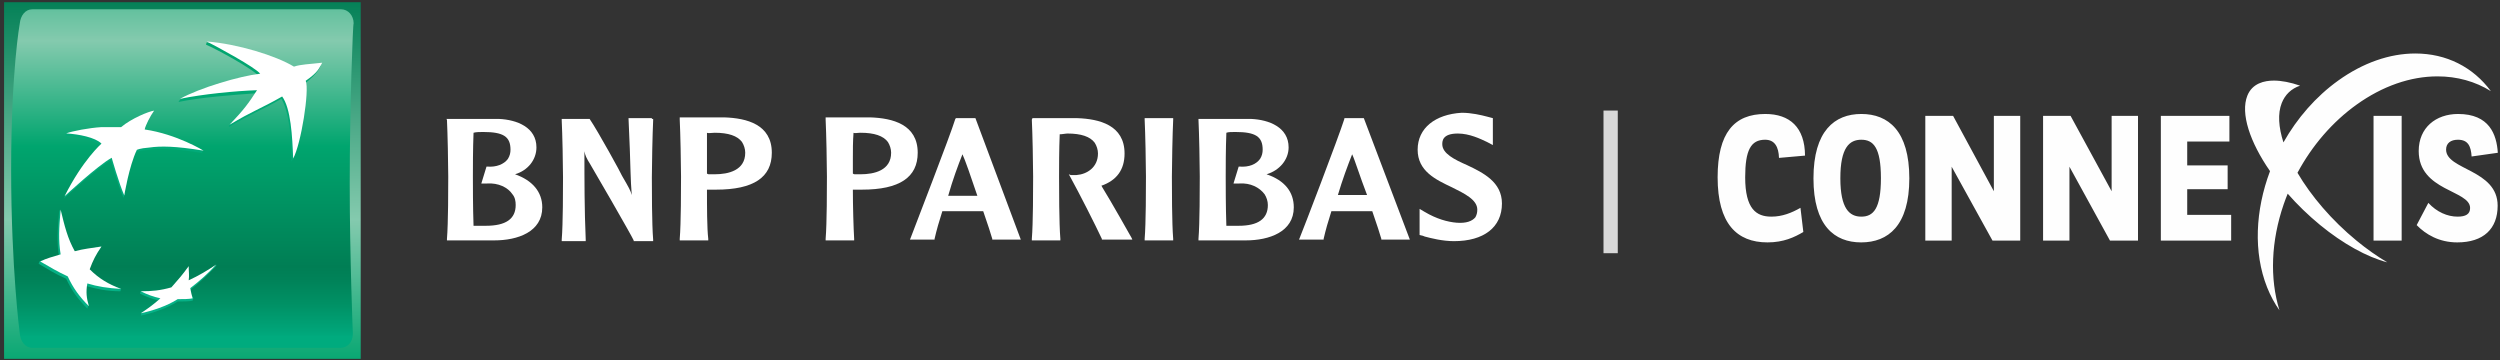
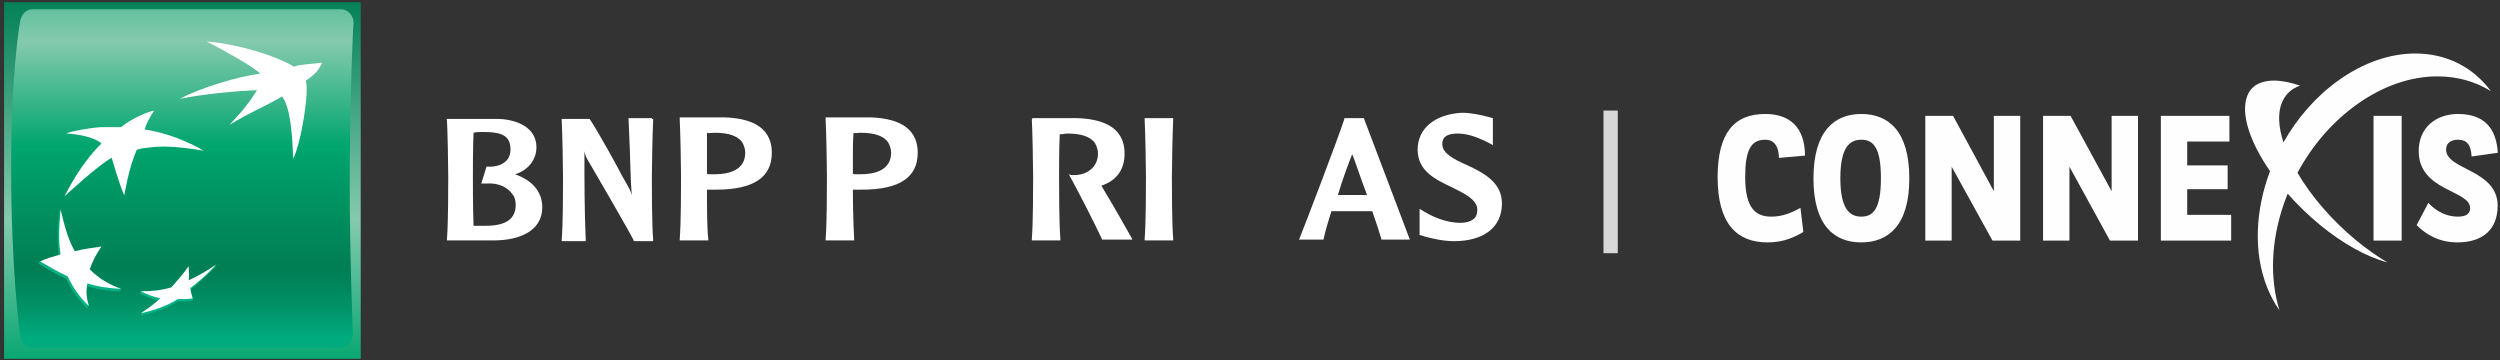
<svg xmlns="http://www.w3.org/2000/svg" width="701" height="101" viewBox="0 0 701 101" fill="none">
  <rect x="0" y="0" width="701" height="101" fill="#333333" stroke="none" />
  <path fill-rule="evenodd" clip-rule="evenodd" d="M397.507 41.968C397.507 48.004 402.598 50.375 407.144 52.53C410.598 54.255 414.235 55.98 414.235 58.782C414.235 59.644 414.053 60.291 413.689 60.938C412.78 62.015 411.144 62.662 408.417 62.447C405.871 62.231 402.78 61.369 399.507 59.429L398.053 58.566V59.86V65.896L398.962 66.111L399.507 66.327C401.144 66.758 404.417 67.62 407.689 67.62C416.053 67.62 421.144 63.74 421.144 57.057C421.144 51.021 415.871 48.435 411.326 46.279C407.871 44.77 404.417 43.045 404.417 40.459C404.417 39.596 404.417 37.441 408.78 37.441C412.053 37.441 415.144 38.95 416.962 39.812L418.598 40.674V39.381V33.129L416.962 32.698C415.326 32.267 412.598 31.62 409.871 31.62C402.417 32.051 397.507 35.932 397.507 41.968Z" fill="white" />
  <path fill-rule="evenodd" clip-rule="evenodd" d="M382.417 33.129H376.962V33.345C375.326 38.519 365.326 64.602 364.417 66.758L364.235 67.189H371.144V66.974C371.689 64.602 372.417 62.016 373.326 59.213H378.962H383.689H384.78C386.053 62.878 386.962 65.68 387.326 66.974V67.189H395.326L382.417 33.129ZM379.144 43.261C379.871 44.77 381.326 49.513 383.326 54.686H382.78H379.326H375.144C376.417 50.375 377.871 46.495 379.144 43.261Z" fill="white" />
-   <path fill-rule="evenodd" clip-rule="evenodd" d="M336.053 33.56C336.235 37.225 336.417 46.063 336.417 49.513C336.417 52.531 336.417 62.662 336.053 66.974V67.405H349.326C355.871 67.405 362.78 65.034 362.78 58.135C362.78 53.824 360.235 50.59 355.144 48.866C358.78 47.788 361.326 44.77 361.326 41.321C361.326 35.716 355.871 33.56 350.78 33.345H336.053V33.56ZM346.417 37.01C352.053 37.01 354.053 38.303 354.053 41.968C354.053 42.83 353.871 43.692 353.326 44.554C352.235 46.063 350.235 46.926 347.508 46.71H347.326L345.871 51.453H347.508C350.598 51.237 353.144 52.531 354.598 54.471C355.144 55.333 355.508 56.411 355.508 57.489C355.508 61.369 352.78 63.309 347.326 63.309H343.871C343.689 58.351 343.689 51.453 343.689 49.513C343.689 47.141 343.689 41.752 343.871 37.225C344.417 37.01 345.326 37.01 346.417 37.01Z" fill="white" />
  <path fill-rule="evenodd" clip-rule="evenodd" d="M328.598 33.129H320.962V33.56C321.144 37.225 321.326 46.063 321.326 49.513C321.326 52.531 321.326 62.662 320.962 66.974V67.405H328.962V66.974C328.598 62.662 328.598 52.531 328.598 49.513C328.598 46.279 328.78 37.225 328.962 33.56V33.129H328.598Z" fill="white" />
  <path fill-rule="evenodd" clip-rule="evenodd" d="M289.326 33.56C289.507 37.225 289.689 46.063 289.689 49.513C289.689 52.531 289.689 62.662 289.326 66.974V67.405H297.326V66.974C296.962 62.662 296.962 52.531 296.962 49.513C296.962 47.141 296.962 41.752 297.144 37.656C297.871 37.656 298.78 37.441 299.326 37.441C303.144 37.441 305.689 38.303 306.962 40.028C307.507 40.89 307.871 41.968 307.871 43.045C307.871 46.926 304.78 48.866 301.871 49.081H300.235L299.689 48.866L300.053 49.513C302.78 54.471 307.144 63.093 308.962 66.974V67.189H317.507L317.326 66.758C316.962 66.111 311.507 56.411 308.962 52.315C308.962 52.315 308.962 52.099 308.78 52.099C313.144 50.59 315.326 47.572 315.326 43.045C315.326 35.069 308.235 33.345 302.053 33.129H289.507L289.326 33.56Z" fill="white" />
-   <path fill-rule="evenodd" clip-rule="evenodd" d="M268.053 33.129L267.871 33.345C266.417 38.087 256.78 62.878 255.326 66.758L255.144 67.189H262.053V66.974C262.598 64.602 263.326 62.016 264.235 59.213H269.871H274.598H275.689C276.962 62.878 277.871 65.68 278.235 66.974V67.189H286.235L273.507 33.129H273.326H268.053ZM269.871 43.261C270.598 44.77 272.235 49.513 274.053 54.902H273.507H270.053H265.871C267.144 50.375 268.598 46.495 269.871 43.261Z" fill="white" />
  <path fill-rule="evenodd" clip-rule="evenodd" d="M231.507 33.56C231.689 37.225 231.871 46.063 231.871 49.512C231.871 52.53 231.871 62.662 231.507 66.974V67.405H239.507V66.974C239.326 63.956 239.144 57.92 239.144 53.177H240.598H241.689C252.235 53.177 257.326 49.728 257.326 42.83C257.326 34.854 250.235 33.129 244.053 32.914H231.507V33.56ZM241.326 37.225C245.144 37.225 247.689 38.087 248.962 39.812C249.507 40.674 249.871 41.752 249.871 42.83C249.871 47.788 245.144 48.866 241.326 48.866H239.689C239.689 48.866 239.326 48.866 239.144 48.65V44.339C239.144 42.183 239.144 39.596 239.326 37.225C239.689 37.441 240.417 37.225 241.326 37.225Z" fill="white" />
  <path fill-rule="evenodd" clip-rule="evenodd" d="M190.598 33.56C190.78 37.225 190.962 46.063 190.962 49.512C190.962 52.53 190.962 62.662 190.598 66.974V67.405H198.598V66.974C198.235 63.956 198.235 57.92 198.235 53.177H199.689H200.78C211.326 53.177 216.416 49.728 216.416 42.83C216.416 34.854 209.326 33.129 203.144 32.914H190.598V33.56ZM200.416 37.225C204.235 37.225 206.78 38.087 208.053 39.812C208.598 40.674 208.962 41.752 208.962 42.83C208.962 47.788 204.235 48.866 200.416 48.866H198.78C198.78 48.866 198.416 48.866 198.235 48.65V44.339V37.225C198.598 37.441 199.507 37.225 200.416 37.225Z" fill="white" />
  <path fill-rule="evenodd" clip-rule="evenodd" d="M182.78 33.129H176.235L176.598 41.752C176.78 46.063 176.78 50.375 177.144 54.686C176.78 53.393 176.417 52.746 174.417 49.297C174.417 49.081 167.689 36.794 165.326 33.345H157.507V33.776C157.689 37.441 157.871 46.279 157.871 49.728C157.871 52.746 157.871 62.878 157.507 67.189V67.62H164.235V67.189C163.871 58.782 163.871 50.375 163.871 42.399C164.053 43.477 164.417 44.339 165.507 46.063C165.689 46.279 177.144 66.111 177.689 67.405V67.62H183.144V67.189C182.78 62.878 182.78 52.746 182.78 49.728C182.78 46.495 182.962 37.441 183.144 33.776V33.345H182.78V33.129Z" fill="white" />
  <path fill-rule="evenodd" clip-rule="evenodd" d="M125.326 33.56C125.507 37.225 125.689 46.063 125.689 49.513C125.689 52.531 125.689 62.662 125.326 66.974V67.405H138.598C145.144 67.405 152.053 65.034 152.053 58.135C152.053 53.824 149.326 50.59 144.417 48.866C148.053 47.788 150.417 44.77 150.417 41.321C150.417 35.716 144.962 33.56 139.871 33.345H125.144L125.326 33.56ZM135.507 37.01C141.144 37.01 143.144 38.303 143.144 41.968C143.144 42.83 142.962 43.692 142.417 44.554C141.326 46.063 139.144 46.926 136.598 46.71H136.417L134.962 51.453H136.598C139.689 51.237 142.417 52.531 143.689 54.471C144.417 55.333 144.598 56.411 144.598 57.489C144.598 61.369 141.871 63.309 136.235 63.309H132.78C132.598 58.351 132.598 51.453 132.598 49.513C132.598 47.141 132.598 41.752 132.78 37.225C133.507 37.01 134.598 37.01 135.507 37.01Z" fill="white" />
  <path fill-rule="evenodd" clip-rule="evenodd" d="M1.144 0.62H101.144V100.62H1.144V0.62Z" fill="url(#paint0_linear_9_5659)" />
  <path fill-rule="evenodd" clip-rule="evenodd" d="M98.06 51.281C98.06 72.206 98.941 93.572 98.941 93.572C98.941 95.995 97.399 97.537 95.417 97.537H9.073C7.091 97.537 5.769 95.775 5.549 93.572C5.549 93.572 3.126 75.29 3.126 47.537C3.126 19.783 5.549 6.567 5.549 6.567C5.769 4.365 7.091 2.603 9.073 2.603H95.637C97.62 2.603 99.162 4.365 99.162 6.567C98.941 6.347 98.06 30.356 98.06 51.281Z" fill="url(#paint1_linear_9_5659)" />
-   <path fill-rule="evenodd" clip-rule="evenodd" d="M78.897 27.713C72.73 31.237 70.747 31.678 64.139 35.642L64.359 34.981C67.884 31.237 69.426 29.475 71.628 26.171C65.461 26.611 56.43 27.272 50.042 28.594L50.483 27.933C56.21 25.07 67.223 22.206 72.73 21.545C71.408 19.563 60.395 13.616 57.752 12.515L57.972 11.854C66.342 12.735 77.355 16.7 81.981 19.563C83.963 18.902 86.166 18.902 89.91 18.462C89.91 18.462 89.249 20.664 85.285 23.528C86.386 26.171 83.963 41.369 81.76 45.334C81.76 39.166 81.1 31.237 78.897 27.713Z" fill="url(#paint2_linear_9_5659)" />
  <path fill-rule="evenodd" clip-rule="evenodd" d="M33.743 81.677L33.963 81.017C30.659 79.695 27.355 78.814 24.712 76.171C25.593 73.748 26.474 71.986 28.016 69.783L28.236 69.122C25.373 69.563 22.95 70.664 20.527 71.105C18.545 67.801 17.884 63.175 16.783 58.77L16.562 59.431C16.122 64.497 15.902 68.021 16.562 71.986C14.58 72.647 12.818 72.647 11.056 73.308L10.835 73.968C13.479 75.51 15.461 76.832 18.545 78.153C20.087 81.457 21.849 83.88 24.492 86.523L24.712 85.862C24.271 83.88 23.611 82.338 23.831 80.136C27.135 81.017 29.998 81.677 33.743 81.677Z" fill="url(#paint3_linear_9_5659)" />
-   <path fill-rule="evenodd" clip-rule="evenodd" d="M42.774 31.457C42.774 31.457 41.452 33.88 40.351 36.964H40.13C47.84 38.065 55.108 41.149 56.871 42.25L56.65 42.911C48.721 41.589 44.536 41.589 41.452 42.03C38.589 42.25 37.928 42.691 37.928 42.691C36.166 46.435 35.285 52.603 34.844 54.805L34.624 55.466C33.082 51.942 31.1 44.893 31.1 44.893C27.135 47.096 17.884 55.686 17.884 55.686C22.95 45.554 28.236 40.929 28.236 40.929C26.474 39.166 21.849 38.285 18.324 38.065L18.545 37.404C20.747 36.744 25.152 36.523 28.016 36.303H33.523C36.606 33.88 41.232 31.677 42.774 31.457Z" fill="url(#paint4_linear_9_5659)" />
  <path fill-rule="evenodd" clip-rule="evenodd" d="M52.465 75.29C50.924 77.493 49.382 79.255 47.62 81.237C44.977 81.898 41.893 81.678 39.47 81.678L39.25 82.338C41.012 83.219 42.774 83.88 44.756 84.321C43.214 85.642 41.232 86.744 39.69 87.845L39.47 88.506C42.554 87.845 46.739 86.523 49.822 84.541C51.364 84.541 52.906 84.541 54.007 84.321L54.228 83.66C54.007 82.999 53.346 82.559 53.126 81.457C55.99 79.255 57.972 77.272 60.395 74.849L60.836 74.189C58.413 75.73 55.549 78.153 52.906 79.475C52.686 77.933 52.686 76.832 52.465 75.29Z" fill="url(#paint5_linear_9_5659)" />
  <path fill-rule="evenodd" clip-rule="evenodd" d="M79.117 27.052C72.95 30.576 70.967 31.017 64.359 34.982C68.324 30.797 69.646 29.034 72.069 25.29C65.901 25.51 56.87 26.391 50.483 27.713C55.989 24.629 67.223 21.325 72.95 20.664C71.628 18.902 60.615 12.955 57.972 11.633C66.562 12.294 77.355 15.598 82.421 18.682C84.403 18.021 86.606 18.021 90.351 17.581C89.47 19.122 89.249 20.224 85.725 22.647C86.826 25.29 84.403 40.488 82.201 44.453C81.981 38.285 81.54 30.356 79.117 27.052Z" fill="white" />
  <path fill-rule="evenodd" clip-rule="evenodd" d="M33.963 81.017C30.439 79.695 27.796 78.153 25.152 75.51C26.034 73.087 26.915 71.325 28.456 69.123C25.593 69.563 23.39 69.783 20.967 70.444C18.985 66.92 18.104 63.396 17.003 58.77C16.562 63.836 16.342 67.361 17.003 71.325C14.8 71.986 13.038 72.427 11.276 73.308C13.919 74.85 16.122 76.171 18.985 77.493C20.527 80.797 22.289 83.219 24.932 85.863C24.271 83.66 24.051 81.898 24.492 79.475C27.355 80.356 30.218 80.797 33.963 81.017Z" fill="white" />
  <path fill-rule="evenodd" clip-rule="evenodd" d="M43.214 31.017C42.113 32.559 40.791 35.202 40.571 36.303C49.602 37.625 57.091 42.25 57.091 42.25C49.161 40.929 44.976 40.929 41.893 41.369C39.029 41.589 38.368 42.03 38.368 42.03C36.166 46.656 34.844 54.805 34.844 54.805C33.302 51.281 31.32 44.233 31.32 44.233C27.355 46.435 18.104 55.026 18.104 55.026C23.17 44.893 28.457 40.268 28.457 40.268C26.695 38.506 22.069 37.625 18.545 37.404C20.307 36.744 24.932 35.862 28.457 35.642H33.963C36.827 33.219 41.672 31.237 43.214 31.017Z" fill="white" />
  <path fill-rule="evenodd" clip-rule="evenodd" d="M52.906 74.629C51.364 76.832 49.822 78.594 48.06 80.576C44.976 81.457 42.553 81.678 39.47 81.678C41.232 82.559 42.994 83.219 44.976 83.66C42.994 85.422 41.452 86.523 39.47 87.845C42.553 87.184 46.738 85.863 49.822 83.88C51.364 83.88 52.906 83.88 54.007 83.66C53.787 82.779 53.567 82.118 53.346 80.796C56.21 78.594 58.412 76.612 60.615 74.189C57.972 75.951 55.769 77.272 52.906 78.594C53.126 77.272 52.906 76.171 52.906 74.629Z" fill="white" />
  <rect x="449.622" y="31" width="4" height="40" fill="#D8D8D8" />
  <path fill-rule="evenodd" clip-rule="evenodd" d="M700.389 42.84C700.058 37.697 698.019 31.959 689.249 31.959C682.993 31.959 678.205 35.817 678.205 42.346C678.205 53.623 692.616 53.277 692.616 58.322C692.616 60.053 691.383 60.746 689.107 60.746C686.263 60.746 683.277 59.459 680.907 56.888L677.636 63.12C680.196 65.741 683.94 67.967 689.013 67.967C696.36 67.967 700.341 64.158 700.341 57.679C700.341 47.489 685.884 47.688 685.884 41.95C685.884 40.12 687.212 39.18 689.202 39.18C692.094 39.18 692.853 41.06 693.042 43.879L700.389 42.84ZM665.54 67.457H673.426V32.486H665.54V67.457ZM605.902 32.486V67.457H625.617V60.257H613.295V53.057H624.631V46.371H613.295V39.686H625.124V32.486H605.902ZM572.879 32.486V67.457H580.272V46.748L591.635 67.457H599.495V32.486H592.101V53.623L580.59 32.486H572.879ZM539.856 32.486V67.457H547.249V46.748L558.693 67.457H566.472V32.486H559.078V53.623L547.648 32.486H539.856ZM521.911 39.18C525.277 39.18 527.41 41.356 527.41 49.963C527.41 58.52 525.277 60.746 521.911 60.746C518.593 60.746 516.033 58.52 516.033 49.963C516.033 41.356 518.593 39.18 521.911 39.18ZM521.911 31.959C514.421 31.959 508.496 36.707 508.496 50.012C508.496 63.268 514.374 67.967 521.864 67.967C529.448 67.967 535.373 63.268 535.373 50.012C535.373 36.707 529.495 31.959 521.911 31.959ZM506.129 43.632C506.081 35.669 501.815 31.959 494.989 31.959C486.267 31.959 481.622 37.251 481.622 49.715C481.622 62.675 486.978 67.967 495.605 67.967C500.108 67.967 503.142 66.532 505.655 65.049L504.849 58.273C502.431 59.657 499.777 60.746 496.696 60.746C492.477 60.746 489.348 58.618 489.348 49.715C489.348 42.148 490.912 39.18 494.941 39.18C497.644 39.18 498.734 41.208 498.829 44.275L506.129 43.632ZM644.211 48.453C648.044 54.971 653.805 61.757 660.783 67.485C663.598 69.797 666.52 71.854 669.398 73.561C663.721 72.076 656.975 68.359 650.54 63.077C647.204 60.337 644.154 57.362 641.469 54.307C641.072 55.289 640.691 56.279 640.346 57.285C636.798 67.621 636.397 78.05 639.155 87C637.788 85.069 636.633 82.924 635.702 80.582C631.794 70.746 632.401 58.922 636.514 47.988C630.856 39.811 628.193 31.812 630.145 26.85C631.529 23.335 634.953 22.598 637.582 22.598C639.732 22.598 642.242 23.084 644.944 24.017C642.497 24.85 640.739 26.509 639.795 28.907C638.645 31.829 638.897 35.663 640.277 39.927C644.102 33.163 649.335 27.096 655.695 22.548C662.598 17.61 670.054 15 677.254 15C685.953 15 693.445 18.789 698.442 25.558C694.059 22.834 688.969 21.414 683.471 21.414C675.878 21.415 668.046 24.146 660.821 29.314C654.027 34.174 648.32 40.795 644.211 48.453Z" fill="#FEFEFE" />
  <defs>
    <linearGradient id="paint0_linear_9_5659" x1="51.178" y1="-1.754" x2="51.178" y2="103.7" gradientUnits="userSpaceOnUse">
      <stop stop-color="#007E54" />
      <stop offset="0.6" stop-color="#84CAAE" />
      <stop offset="1" stop-color="#00A56E" />
    </linearGradient>
    <linearGradient id="paint1_linear_9_5659" x1="51.021" y1="-24.112" x2="51.021" y2="94.39" gradientUnits="userSpaceOnUse">
      <stop stop-color="#00A56E" />
      <stop offset="0.3" stop-color="#84CAAE" />
      <stop offset="0.55" stop-color="#00A56E" />
      <stop offset="0.835" stop-color="#007E54" />
      <stop offset="0.869" stop-color="#008359" />
      <stop offset="0.924" stop-color="#009165" />
      <stop offset="0.994" stop-color="#00A77B" />
      <stop offset="1" stop-color="#00AB7E" />
    </linearGradient>
    <linearGradient id="paint2_linear_9_5659" x1="70.003" y1="87.847" x2="70.003" y2="11.161" gradientUnits="userSpaceOnUse">
      <stop stop-color="#06B288" />
      <stop offset="1" stop-color="#00A56E" />
    </linearGradient>
    <linearGradient id="paint3_linear_9_5659" x1="22.424" y1="87.85" x2="22.424" y2="11.141" gradientUnits="userSpaceOnUse">
      <stop stop-color="#06B288" />
      <stop offset="1" stop-color="#00A56E" />
    </linearGradient>
    <linearGradient id="paint4_linear_9_5659" x1="37.245" y1="87.832" x2="37.245" y2="11.173" gradientUnits="userSpaceOnUse">
      <stop stop-color="#06B288" />
      <stop offset="1" stop-color="#00A56E" />
    </linearGradient>
    <linearGradient id="paint5_linear_9_5659" x1="50.06" y1="87.845" x2="50.06" y2="11.159" gradientUnits="userSpaceOnUse">
      <stop stop-color="#06B288" />
      <stop offset="1" stop-color="#00A56E" />
    </linearGradient>
  </defs>
</svg>